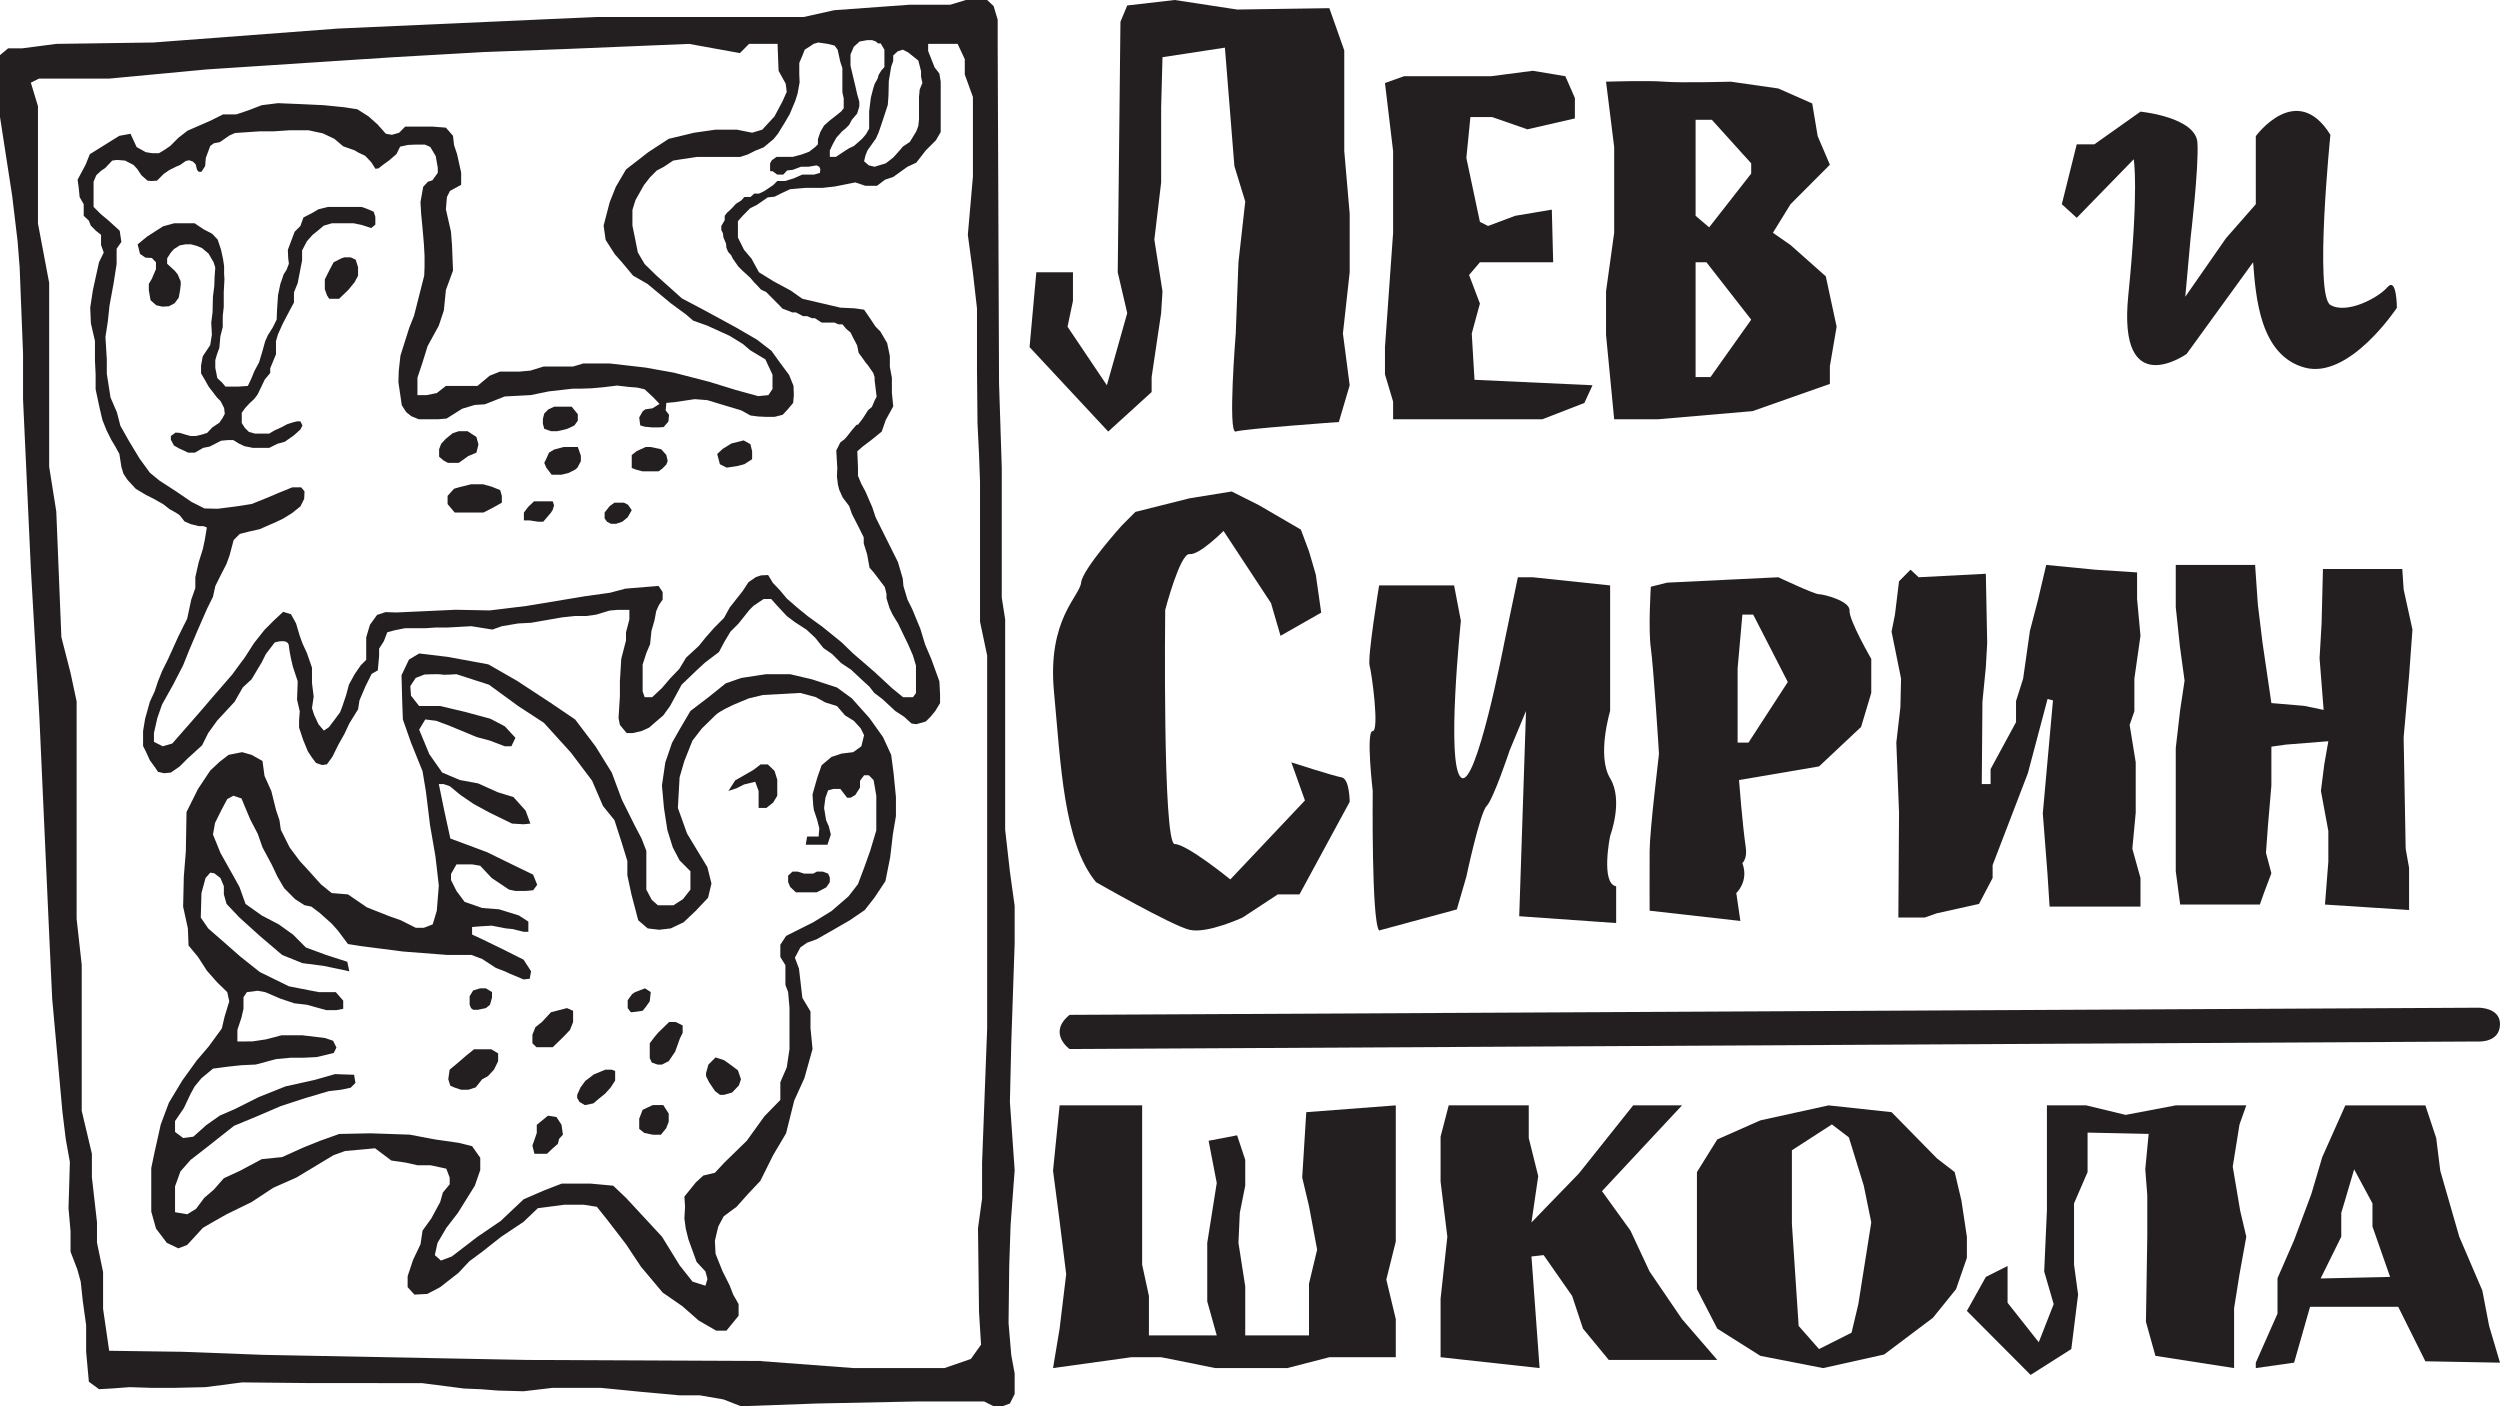
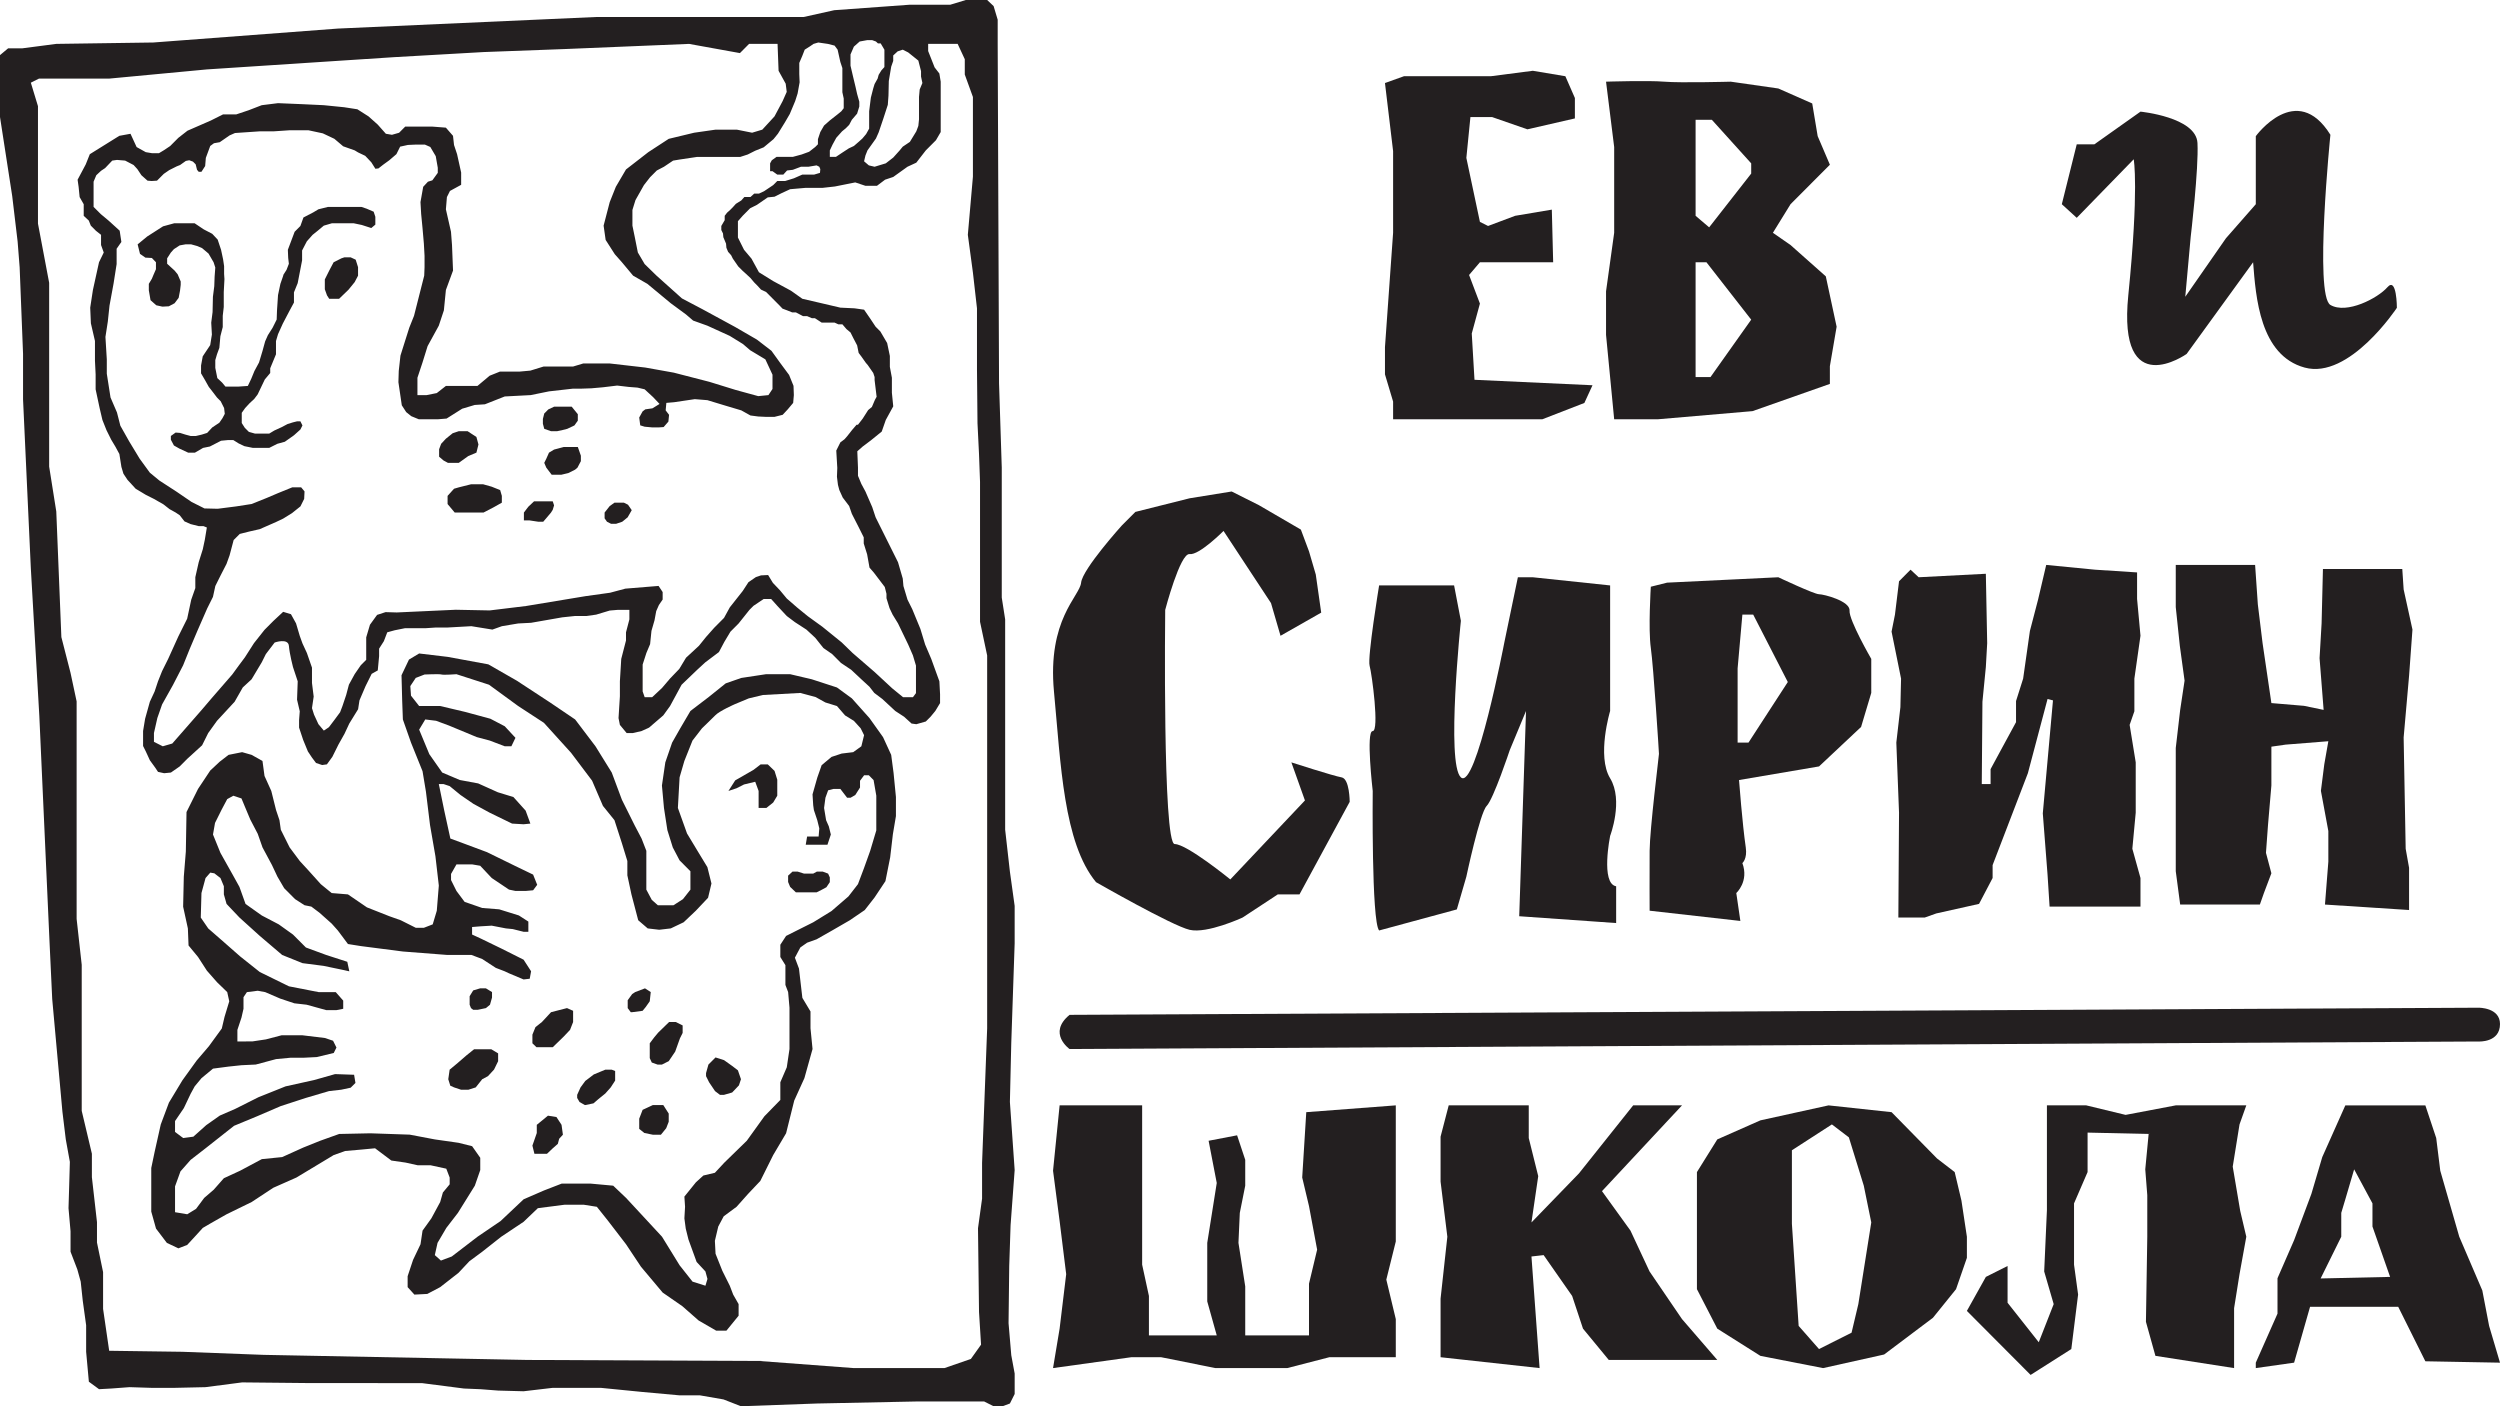
<svg xmlns="http://www.w3.org/2000/svg" id="Layer_1" x="0px" y="0px" width="240px" height="135px" viewBox="0 0 240 135" xml:space="preserve">
  <g>
-     <path fill="#231F20" d="M99.488,26.137h3.516v2.745l-0.521,2.482l3.777,5.621l1.954-6.927l-0.912-3.92l0.261-24.046l0.651-1.567 L112.771,0l5.991,0.915l8.855-0.131l1.432,4.052v9.671l0.521,6.011v5.619l-0.65,5.881l0.65,4.967l-1.041,3.528 c0,0-9.117,0.653-9.897,0.915c-0.782,0.262,0-9.41,0-9.41l0.26-6.84l0.652-5.835l-1.043-3.399l-0.91-11.369l-5.991,0.915 l-0.13,4.835v7.188L110.818,23l0.781,4.966l-0.13,2.09l-0.912,6.143v1.437l-4.167,3.794l-7.552-8.107L99.488,26.137z" />
    <polygon fill="#231F20" points="133.738,40.251 133.738,38.553 132.957,35.939 132.957,33.324 133.738,22.346 133.738,14.505 132.957,7.971 134.779,7.318 140.248,7.318 143.113,7.318 147.15,6.795 150.275,7.318 151.189,9.409 151.189,11.369 146.629,12.415 143.244,11.239 141.16,11.239 140.77,15.159 142.072,21.301 142.854,21.693 145.457,20.716 148.975,20.125 149.104,25.177 142.854,25.177 142.072,25.177 141.031,26.398 142.072,29.144 141.289,32.018 141.551,36.46 152.881,36.984 152.1,38.683 148.062,40.251 " />
    <path fill="#231F20" d="M175.277,26.529l-3.385-3.006l-1.693-1.175l1.693-2.745l3.777-3.79l-1.172-2.744l-0.523-3.137l-3.256-1.438 l-4.559-0.653c0,0-4.816,0.131-6.379,0c-1.564-0.13-5.6,0-5.6,0l0.781,6.273v8.233l-0.781,5.62v4.181l0.781,8.104h1.953h2.213 l9.117-0.784l7.424-2.614v-1.699l0.648-3.791L175.277,26.529z M164.207,36.2h-1.43v-6.403v-4.62h1.041l4.297,5.511L164.207,36.2z M168.115,16.663l-4.037,5.162l-1.301-1.108v-3.858V11.5h1.561l3.777,4.182V16.663z" />
    <path fill="#231F20" d="M199.367,20.911l-1.432-1.307l1.432-5.75h1.693l2.213-1.568l2.215-1.569c0,0,5.338,0.522,5.469,3.006 c0.129,2.483-0.65,9.017-0.65,9.017l-0.521,5.75l3.906-5.619l2.865-3.267V13.07c0,0,3.906-5.359,7.162-0.131 c0,0-1.562,15.42,0,16.336c1.562,0.915,4.559-0.653,5.469-1.699c0.912-1.045,0.912,1.974,0.912,1.974s-4.559,6.914-8.855,5.737 c-4.297-1.176-4.688-6.76-4.947-10.11l-6.383,8.802c0,0-6.641,4.705-5.6-5.619c1.043-10.324,0.521-13.069,0.521-13.069 L199.367,20.911z" />
    <path fill="#231F20" d="M122.93,61.035l3.906-2.222l-0.521-3.658l-0.65-2.222l-0.781-2.091l-4.039-2.352l-2.604-1.307l-4.036,0.652 l-5.21,1.308l-1.302,1.306c0,0-3.776,4.183-3.907,5.489c-0.131,1.307-3.255,3.53-2.604,10.455 c0.651,6.923,0.911,14.505,4.037,18.294c0,0,7.295,4.184,8.987,4.576s5.077-1.176,5.077-1.176l3.386-2.225h2.082l4.82-8.885 c0,0,0-2.221-0.781-2.352c-0.781-0.133-4.818-1.438-4.818-1.438l1.303,3.656l-7.164,7.582c0,0-4.167-3.396-5.339-3.396 c-1.172,0-0.912-22.479-0.912-22.479s1.435-5.489,2.346-5.358c0.91,0.13,3.254-2.223,3.254-2.223l4.557,6.927L122.93,61.035z" />
    <path fill="#231F20" d="M132.395,56.2h3.682h3.516l0.652,3.398c0,0-1.434,13.718,0,15.029c1.434,1.307,4.168-12.938,4.168-12.938 l1.303-6.272h1.432l7.424,0.784v7.711v4.343c0,0-1.303,4.32,0,6.459c1.301,2.137,0,5.533,0,5.533s-0.928,4.574,0.578,4.836v3.529 l-9.305-0.654l0.652-19.703l-1.562,3.76c0,0-1.566,4.705-2.217,5.357c-0.648,0.654-1.951,6.795-1.951,6.795l-0.912,3.137 l-7.459,2.021c-0.746-0.844-0.615-13.391-0.615-13.391s-0.666-5.748-0.008-5.748c0.66,0-0.068-5.491-0.291-6.275 C131.258,63.127,132.395,56.2,132.395,56.2z" />
    <path fill="#231F20" d="M177.555,58.614c0.066-0.917-2.475-1.568-2.93-1.568c-0.457,0-3.906-1.629-3.906-1.629l-10.678,0.517 l-1.562,0.391c0,0-0.258,4.051,0,5.881c0.26,1.83,0.781,10.008,0.781,10.168c0,0.154-0.881,7.215-0.896,9.305 c-0.016,2.092,0,5.748,0,5.748l8.711,0.984l-0.391-2.682c0,0,1.234-1.107,0.584-2.873c0,0,0.488-0.406,0.326-1.504 c-0.326-2.221-0.648-6.469-0.648-6.469l7.682-1.307l4.037-3.791l0.977-3.266v-3.266C179.641,63.253,177.488,59.529,177.555,58.614z M167.854,71.291h-1.043v-7.125l0.457-5.161h1.041l3.32,6.469L167.854,71.291z" />
    <polygon fill="#231F20" points="184.193,55.416 183.412,54.69 182.307,55.802 181.916,59.006 181.59,60.636 182.502,65.148 182.438,67.891 182.047,71.291 182.307,78.018 182.242,88.082 184.781,88.082 185.887,87.689 189.988,86.773 191.291,84.289 191.291,83.049 194.676,74.229 196.564,67.105 197.086,67.236 196.109,78.084 196.564,83.965 196.76,87.033 205.486,87.033 205.486,84.289 204.705,81.48 205.029,78.018 205.029,73.184 204.445,69.588 204.9,68.283 204.9,65.148 205.486,61.028 205.16,57.5 205.16,54.952 201.121,54.69 196.436,54.233 195.654,57.566 194.871,60.571 194.221,65.148 193.539,67.301 193.539,69.328 192.137,71.912 191.096,73.836 191.096,75.271 190.25,75.271 190.314,67.367 190.641,64.035 190.77,61.747 190.641,55.082 " />
    <polygon fill="#231F20" points="208.873,54.233 208.873,58.283 209.264,62.007 209.719,65.34 209.297,68.15 208.873,71.807 208.873,83.637 209.297,86.838 216.947,86.838 217.338,85.727 218.053,83.834 217.533,81.873 217.729,79.193 218.053,75.404 218.053,71.68 219.42,71.484 223.521,71.158 223.131,73.375 222.807,75.924 223.521,79.781 223.521,82.721 223.197,86.838 231.271,87.361 231.271,84.746 231.271,83.309 230.945,81.48 230.75,70.797 231.271,64.882 231.596,60.439 230.75,56.584 230.619,54.625 223.002,54.625 222.873,59.851 222.678,63.184 223.068,68.15 221.178,67.759 218.053,67.496 217.207,61.745 216.752,58.021 216.49,54.233 " />
    <path fill="#231F20" d="M237.945,99.984l-135.267,0.723c0,0-2.148-1.516,0-3.281l135.267-0.686c0,0,2.055-0.027,2.055,1.568 C240,100.107,237.945,99.984,237.945,99.984z" />
    <polygon fill="#231F20" points="101.723,106.115 109.646,106.115 109.646,108.861 109.646,114.869 109.646,118.271 109.646,121.408 110.297,124.412 110.297,128.199 116.808,128.199 115.896,124.936 115.896,119.314 116.808,113.566 116.026,109.514 118.761,108.99 119.542,111.342 119.542,113.826 119.021,116.438 118.892,119.314 119.542,123.494 119.542,127.154 119.542,128.199 125.664,128.199 125.664,124.805 125.664,123.234 126.445,119.967 125.664,115.785 125.012,113.041 125.402,106.768 133.996,106.115 133.996,110.949 133.996,115.785 133.996,119.182 133.086,122.842 133.996,126.633 133.996,130.293 127.617,130.293 123.58,131.336 116.677,131.336 111.469,130.293 108.604,130.293 101.092,131.336 101.723,127.549 102.354,122.32 101.723,117.223 101.092,112.389 " />
    <polygon fill="#231F20" points="139.076,106.115 146.76,106.115 146.76,109.252 147.67,112.91 147.02,117.354 151.576,112.65 156.785,106.115 161.473,106.115 153.791,114.35 156.525,118.139 158.357,122.061 161.473,126.633 164.859,130.553 154.441,130.553 151.967,127.549 150.926,124.412 148.189,120.49 147.02,120.623 147.801,131.336 138.295,130.293 138.295,124.672 138.945,118.727 138.295,113.434 138.295,109.121 " />
    <path fill="#231F20" d="M188.299,115.262l-0.65-2.744l-1.695-1.305l-4.363-4.445l-6.051-0.652l-6.541,1.438l-4.139,1.828 l-1.955,3.137v11.242l1.955,3.789l4.139,2.613l6.018,1.174l5.859-1.305l4.688-3.527l2.215-2.744l1.043-3.01v-2.023L188.299,115.262 z M178.4,125.195l-0.65,2.744l-3.125,1.57l-1.955-2.223l-0.648-9.801v-7.059l3.84-2.482l1.629,1.244l1.432,4.637l0.719,3.527 L178.4,125.195z" />
    <polygon fill="#231F20" points="192.727,121.535 192.727,125.064 195.721,128.855 197.154,125.195 196.242,122.061 196.504,116.178 196.504,110.689 196.504,106.115 200.279,106.115 204.057,107.029 208.873,106.115 213.041,106.115 215.645,106.115 214.994,107.945 214.342,111.996 215.061,116.246 215.645,118.727 214.994,122.32 214.473,125.588 214.473,131.336 206.92,130.162 206.01,126.896 206.139,118.727 206.139,114.74 205.945,112.258 206.27,108.861 200.408,108.729 200.408,112.518 199.107,115.525 199.107,121.408 199.498,124.279 198.846,129.51 194.939,131.992 188.82,125.848 190.643,122.582 " />
    <path fill="#231F20" d="M238.955,127.287l-0.652-3.4l-2.213-5.16l-1.824-6.338l-0.389-3.137l-1.043-3.137h-7.682l-2.215,4.965 l-1.043,3.529l-1.66,4.445l-1.594,3.656v3.4l-2.084,4.705v0.52l3.678-0.52l1.531-5.361h8.465l2.604,5.229l7.166,0.133 L238.955,127.287z M222.781,122.732l1.98-4.006v-2.289l0.391-1.305l0.846-2.875l1.758,3.268v2.221l1.693,4.836L222.781,122.732z" />
    <g>
      <path fill="#231F20" d="M97.407,90.562v-3.594l-0.457-3.297l-0.455-4.02v-2.615v-2.613v-3.203v-3.855v-3.79v-4.117l-0.326-2.09 v-5.621v-2.09v-4.764l-0.261-8.108l-0.13-32.572V1.893l-0.391-1.307L94.767,0h-0.941h-1.106l-1.498,0.455h-3.907l-7.228,0.524 l-2.931,0.653h-2.93h-5.86h-6.381h-4.753L32.426,2.743L14.716,4.08L5.405,4.213L2.149,4.638H0.782L0,5.291v1.111v0.98v1.372v2.48 l1.171,7.58l0.521,4.377l0.195,2.483l0.326,8.297v4.379L2.96,54.558L3.776,68.74l0.976,21.627l0.261,5.547l0.977,10.789 l0.326,2.68l0.391,2.158l-0.065,2.287l-0.065,2.158l0.195,2.219v1.961l0.651,1.697l0.325,1.176l0.196,1.832l0.325,2.352v2.549 l0.261,2.873l0.977,0.717l1.171-0.064l1.758-0.131l2.083,0.066H16.8l2.929-0.066l3.516-0.457l6.316,0.064l7.684,0.004H40.5 l4.036,0.52l1.628,0.068l1.656,0.129l2.444,0.066l2.8-0.328l4.625,0.002l3.972,0.393l3.581,0.326h1.954l2.261,0.391L71.133,135 l7.328-0.264l9.571-0.195h3.776h2.67L95.388,135h0.848l0.715-0.264l0.457-0.912v-1.961l-0.326-1.764l-0.261-3.072l0.065-5.488 l0.13-3.922l0.391-5.291l-0.457-6.537l0.131-5.633L97.407,90.562z M85.294,9.179l0.032-1.404l0.229-1.373l0.194-0.555V5.324 l0.424-0.392l0.49-0.163l0.521,0.262l0.976,0.784l0.259,1.013v0.521L88.55,7.97l-0.26,0.622l-0.065,0.717v0.883v1.273 l-0.065,0.622l-0.195,0.523l-0.619,1.012l-0.682,0.458l-0.295,0.359l-0.617,0.686l-0.716,0.555l-1.075,0.327l-0.553-0.131 l-0.457-0.392l0.131-0.555l0.195-0.49l0.814-1.144l0.261-0.587l0.455-1.341l0.423-1.306L85.294,9.179z M81.518,11.989l0.26-0.49 l0.504-0.588l0.212-0.686V9.768l-0.212-0.751l-0.146-0.654l-0.228-0.947l-0.26-1.111V5.781V5.226l0.325-0.75l0.554-0.491 l0.716-0.131h0.489l0.358,0.131l0.195,0.181h0.261l0.357,0.604v0.489v0.654v0.523L84.61,6.761l-0.26,0.425l-0.098,0.359 l-0.293,0.523l-0.13,0.425l-0.227,0.882l-0.164,1.307v0.686v0.426v0.555l-0.293,0.523l-0.357,0.425l-0.326,0.294l-0.489,0.424 l-0.488,0.229l-0.651,0.425l-0.586,0.392h-0.586v-0.621l0.261-0.555l0.358-0.654l0.554-0.62l0.358-0.294L81.518,11.989z M76.34,9.699l0.229-0.719l0.195-1.078l-0.033-0.784V6.04l0.293-0.686l0.228-0.585l0.521-0.33l0.326-0.226l0.456-0.133 l0.913,0.133l0.651,0.164l0.292,0.392l0.261,1.176l0.195,0.588v0.914V8.2v0.653l0.13,0.605v0.931l-0.228,0.293l-0.359,0.294 l-0.749,0.588l-0.553,0.49l-0.359,0.621l-0.228,0.686v0.49l-0.261,0.261l-0.586,0.458l-0.716,0.261l-0.847,0.229h-0.781h-0.782 l-0.455,0.326l-0.163,0.294v0.49v0.262h0.228l0.456,0.327h0.586l0.358-0.393l0.553-0.065l0.781-0.294h0.326h0.391l0.782-0.131 l0.26,0.131l0.098,0.229l-0.032,0.359l-0.553,0.164h-0.423h-0.716l-0.814,0.359l-0.847,0.261h-0.292h-0.456l-0.391,0.392 l-0.488,0.327l-0.391,0.261l-0.489,0.229h-0.456l-0.358,0.327h-0.586l-0.292,0.327l-0.521,0.327l-0.293,0.326l-0.292,0.294 l-0.26,0.229l-0.228,0.298v0.421l-0.325,0.555v0.392l0.162,0.327l0.033,0.359l0.26,0.621l0.033,0.392l0.163,0.392l0.293,0.327 l0.162,0.326l0.521,0.751l0.391,0.392l0.325,0.294l0.456,0.425l0.358,0.424l0.326,0.328l0.325,0.358l0.488,0.229l0.358,0.358 l0.91,0.915l0.312,0.327l0.438,0.164l0.488,0.196h0.358l0.684,0.359h0.39l0.456,0.197h0.292l0.652,0.424h0.456h0.327h0.455 l0.358,0.164h0.391l0.391,0.457l0.391,0.328l0.261,0.522l0.375,0.718l0.145,0.72l0.293,0.392l0.391,0.554l0.196,0.23l0.521,0.75 l0.13,0.392v0.294l0.194,1.602l-0.162,0.293l-0.293,0.687l-0.358,0.294l-0.521,0.818l-0.455,0.588h-0.131l-0.423,0.49l-0.488,0.62 l-0.261,0.294l-0.391,0.294l-0.391,0.784l0.098,1.667l-0.033,0.848l0.098,0.784l0.13,0.49l0.326,0.72l0.618,0.816l0.261,0.752 l0.651,1.274l0.488,0.98v0.587l0.326,1.045l0.228,1.274l0.424,0.49l1.042,1.371l0.163,0.653v0.425l0.293,0.948l0.293,0.62 l0.521,0.85l0.488,1.012l0.489,1.014l0.455,1.044l0.293,0.98v0.588v2.056l-0.292,0.392h-0.292h-0.651l-1.042-0.85l-1.692-1.568 l-2.116-1.829l-1.042-1.014l-1.856-1.503l-1.4-1.012l-1.042-0.85l-0.977-0.85l-0.651-0.784l-0.683-0.718l-0.457-0.751 l-0.684,0.033l-0.488,0.163l-0.716,0.49l-0.554,0.85l-1.237,1.567l-0.554,1.011l-0.944,0.949l-0.782,0.881l-0.684,0.849 l-1.237,1.144l-0.651,1.078l-0.879,0.914l-0.781,0.917l-0.944,0.883h-0.716l-0.195-0.557v-0.98v-1.6l0.358-1.11l0.358-0.85 l0.13-1.275l0.293-1.012l0.163-0.882l0.26-0.588l0.358-0.524v-0.718l-0.391-0.588l-3.19,0.261l-1.465,0.392l-2.344,0.327 l-5.73,0.949l-3.483,0.423l-3.256-0.065l-5.665,0.26l-1.075-0.032L36.2,59.03l-0.685,0.947l-0.358,1.209v1.045v1.111l-0.521,0.522 l-0.586,0.851l-0.554,1.012l-0.26,0.98l-0.358,1.069l-0.228,0.598l-0.553,0.75l-0.521,0.686l-0.488,0.328l-0.521-0.621 l-0.422-0.916l-0.195-0.62l0.163-1.111l-0.163-1.306v-1.47l-0.488-1.406l-0.423-0.915l-0.26-0.72l-0.359-1.208l-0.488-0.882 l-0.749-0.228l-0.945,0.881l-0.846,0.85l-1.009,1.274l-0.879,1.373l-0.586,0.784l-0.619,0.85l-1.985,2.287l-0.976,1.144 l-2.8,3.201l-0.912,0.264l-0.847-0.426v-0.848l0.326-1.439l0.456-1.305l1.042-1.863l0.977-1.895l0.618-1.536l0.749-1.765 l0.943-2.155l0.554-1.111l0.228-1.045l0.521-1.045l0.554-1.079l0.293-0.815l0.39-1.471l0.586-0.588l0.912-0.23l1.009-0.229 l1.562-0.686l0.684-0.325l0.846-0.524l0.814-0.652l0.358-0.72l0.034-0.717l-0.326-0.392h-0.846l-1.368,0.556l-1.074,0.458 l-1.465,0.588l-1.465,0.228l-1.791,0.229l-1.27-0.032l-1.237-0.621l-1.433-0.98l-1.661-1.078l-0.912-0.752l-0.977-1.34 l-1.009-1.666l-0.846-1.502l-0.326-1.275l-0.619-1.438l-0.357-2.285v-1.373l-0.131-2.156l0.228-1.471l0.163-1.536l0.39-2.123 l0.293-1.863v-0.882V23.88l0.456-0.654l-0.163-1.079L10.449,21.2l-0.782-0.654L8.984,19.86v-0.588v-1.47v-0.36l0.26-0.62 L9.7,16.397l0.391-0.261l0.684-0.719l0.456-0.065l0.781,0.065l0.814,0.425l0.358,0.392l0.39,0.588l0.586,0.522l0.391,0.033 l0.521-0.033l0.651-0.653l0.521-0.359l0.716-0.36l0.326-0.13l0.554-0.393l0.325-0.065l0.359,0.131l0.26,0.261l0.13,0.523 l0.163,0.196h0.26l0.358-0.555l0.065-0.784l0.423-1.144l0.358-0.262l0.553-0.098l0.944-0.653l0.521-0.229l2.409-0.164h1.334 l1.465-0.098h1.856l1.367,0.294l1.108,0.523l0.846,0.719l1.107,0.392l0.325,0.196l0.684,0.327l0.586,0.621l0.391,0.621 l0.293-0.033l0.457-0.359l0.585-0.425l0.684-0.588l0.357-0.719l0.748-0.163l0.75-0.033h0.879l0.52,0.229l0.521,0.882l0.195,1.111 v0.49l-0.521,0.718l-0.423,0.131l-0.456,0.49l-0.261,1.47l0.066,1.143l0.129,1.34l0.131,1.503l0.065,1.176v1.079l-0.032,0.817 l-0.978,3.855l-0.456,1.143l-0.456,1.438l-0.391,1.242l-0.163,1.471l-0.033,1.078l0.325,2.22l0.424,0.655l0.488,0.391l0.716,0.294 h0.652h1.204l0.814-0.066l1.499-0.946l1.204-0.36l0.977-0.064l1.905-0.752l2.49-0.13l1.758-0.359l2.312-0.262h0.847l0.911-0.032 l1.107-0.098l1.367-0.165l1.107,0.13l0.846,0.066l0.684,0.163l0.814,0.751l0.618,0.654L62.634,39.2l-0.684,0.098l-0.26,0.196 l-0.326,0.588l0.098,0.752l0.424,0.13l0.716,0.066h0.651l0.456-0.032l0.456-0.524l0.065-0.652l-0.326-0.426l0.065-0.719 l0.749-0.065l1.986-0.294l1.205,0.098l1.726,0.524l1.53,0.456l0.878,0.49l0.75,0.098l0.716,0.034h0.846l0.781-0.196l0.488-0.524 l0.521-0.621l0.065-0.75l-0.032-0.884l-0.423-1.045l-0.847-1.144l-0.847-1.176l-1.4-1.078l-2.084-1.208l-3.124-1.698l-1.986-1.046 l-2.442-2.188l-1.139-1.111l-0.652-1.11l-0.293-1.47l-0.228-1.111v-1.503l0.293-0.947l0.813-1.438l0.586-0.751l0.651-0.653 l0.684-0.357l0.879-0.59l0.586-0.098l1.725-0.258h1.824h0.815h1.497l0.716-0.231L72.5,14.47l0.813-0.327l0.944-0.784l0.423-0.523 l0.684-1.11l0.456-0.784L76.34,9.699z M94.767,69.1v5.783v6.861v3.627v3.332v2.549v3.43v2.059v1.982l-0.488,12.916v3.432 l-0.391,2.842l0.098,8.037l0.195,3.137l-0.977,1.373l-2.54,0.877h-8.692l-9.083-0.682l-22.268-0.1l-25.295-0.488l-7.813-0.295 l-7.032-0.098l-0.585-4.02v-3.527l-0.586-2.842v-1.961l-0.489-4.312v-2.254l-0.976-4.117v-3.529v-3.725V96.25v-3.627l-0.489-4.41 v-6.174v-6.764v-3.822v-4.118L6.77,64.591L5.891,61.16L5.403,49.104l-0.684-4.312v-6.763V32.05v-4.901l-1.074-5.685V10.192 L2.96,7.938l0.782-0.392h6.738l9.376-0.882l17.97-1.176l8.595-0.49l7.911-0.294l11.817-0.49l4.884,0.883l0.878-0.883h1.856h0.879 l0.098,2.582l0.684,1.241l0.098,0.784l-0.391,0.882l-0.782,1.47l-1.172,1.274l-0.977,0.294l-1.465-0.294H68.69l-2.051,0.294 l-2.442,0.588l-1.953,1.274l-2.149,1.667l-0.976,1.667l-0.586,1.47l-0.586,2.254l0.195,1.372l0.879,1.372l0.684,0.773l1.074,1.286 l1.367,0.784l2.246,1.862l1.465,1.078l0.685,0.588l1.367,0.49l2.149,0.98l1.27,0.784l0.683,0.589l1.465,0.881l0.684,1.47v1.373 l-0.391,0.588l-0.977,0.098l-2.148-0.588l-2.54-0.784l-3.419-0.882l-2.734-0.49l-3.418-0.392h-2.539l-0.977,0.294H53.65h-1.465 l-1.27,0.392l-1.075,0.098h-1.855l-0.977,0.391l-1.172,0.981h-3.028l-0.878,0.687l-0.977,0.195h-0.879v-1.666l0.488-1.47 l0.488-1.568l1.074-1.961l0.488-1.47l0.195-1.96l0.684-1.862l-0.098-2.45l-0.098-1.274l-0.489-2.156l0.098-1.176l0.293-0.588 l1.074-0.588v-1.176l-0.391-1.764l-0.293-0.882l-0.098-0.882l-0.684-0.784l-1.269-0.098h-1.562h-1.075l-0.586,0.588l-0.683,0.196 l-0.586-0.098l-0.782-0.882l-0.879-0.784l-1.075-0.686l-1.27-0.196l-1.954-0.196l-2.051-0.097l-2.344-0.098l-1.562,0.195 l-1.269,0.49l-1.172,0.392h-1.27l-1.172,0.588l-2.246,0.98l-0.879,0.686l-0.782,0.785l-0.585,0.392l-0.488,0.294h-0.684 l-0.586-0.098l-0.879-0.49l-0.586-1.274l-1.074,0.196l-2.833,1.764l-0.391,0.98l-0.781,1.47l0.098,0.687l0.098,0.98l0.391,0.686 v1.114l0.488,0.454l0.195,0.49l0.488,0.489L9.7,22.542l0,0.98l0.26,0.719l-0.455,0.935l-0.585,2.66l-0.26,1.698l0.065,1.504 l0.391,1.699v1.895L9.18,35.94v1.437l0.391,1.83l0.261,1.11l0.39,0.98l0.456,0.916l0.391,0.652l0.391,0.72l0.195,1.241 l0.195,0.653l0.391,0.588l0.781,0.851l0.977,0.588l0.781,0.392l0.912,0.522l0.585,0.458l0.586,0.325l0.391,0.262l0.455,0.588 l0.586,0.26l0.782,0.196h0.455l0.325,0.13l-0.195,1.176l-0.195,0.915l-0.391,1.242l-0.326,1.438v1.045l-0.391,1.111l-0.391,1.829 l-0.457,0.916l-0.39,0.784l-0.977,2.157l-0.585,1.176l-0.391,0.98l-0.326,0.979l-0.456,0.98l-0.456,1.633l-0.195,1.176v0.85v0.588 l0.261,0.523l0.391,0.85l0.521,0.719l0.261,0.393l0.586,0.129l0.651-0.064l0.846-0.588l0.716-0.721l1.432-1.305l0.586-1.176 l0.846-1.178l1.692-1.83l0.782-1.372l0.847-0.784l0.977-1.634l0.391-0.784l0.846-1.11c0,0,1.302-0.458,1.367,0.326 s0.391,2.026,0.391,2.026l0.455,1.372l-0.064,1.764l0.26,1.112l-0.065,0.848v0.721l0.39,1.176l0.456,1.111l0.391,0.588 l0.391,0.521l0.586,0.195l0.457-0.064l0.521-0.719l0.585-1.176l0.586-1.045l0.457-0.98l0.846-1.373l0.13-0.848l0.586-1.372 l0.586-1.177l0.585-0.328l0.129-1.372v-0.718l0.457-0.718l0.325-0.85l0.717-0.196l0.977-0.196h0.977h0.977l0.977-0.065h1.107 l2.344-0.13l2.018,0.326l0.912-0.326l1.563-0.262l1.236-0.064l2.995-0.524l1.238-0.13h1.106l0.912-0.13l1.302-0.392l0.782-0.066 H59.9h0.521v0.915l-0.325,1.242v0.784l-0.456,1.765l-0.13,2.156v1.438l-0.131,2.09l0.131,0.656l0.651,0.783h0.586l0.846-0.197 l0.716-0.326l1.367-1.176l0.651-0.899l1.107-2.043l1.499-1.437l0.782-0.719l1.302-0.98l0.521-0.98l0.586-0.98l0.781-0.784 l1.042-1.307l0.391-0.392l0.977-0.654h0.716l0.586,0.654l0.912,0.98l0.781,0.588l1.107,0.718l0.846,0.784l0.781,0.98l0.846,0.588 l0.847,0.85l0.977,0.653l0.977,0.915l0.781,0.719l0.456,0.587l0.781,0.588l1.237,1.148l0.847,0.553l0.716,0.652l0.457,0.064 l0.911-0.26l0.457-0.457l0.456-0.553l0.456-0.756v-0.848l-0.065-1.242l-0.782-2.156l-0.585-1.372l-0.456-1.503l-0.781-1.896 l-0.457-0.914l-0.391-1.307l-0.064-0.719l-0.456-1.568l-0.782-1.568l-0.586-1.176l-0.781-1.568l-0.326-0.98l-0.651-1.496 l-0.391-0.725l-0.326-0.784V44.89l-0.065-1.568l0.52-0.458l0.782-0.588l1.042-0.844l0.39-1.117l0.716-1.306l-0.13-1.308v-1.437 l-0.195-1.046v-1.045l-0.259-1.241l-0.652-1.111l-0.456-0.457l-0.521-0.784l-0.586-0.85l-0.911-0.13l-1.367-0.066l-1.954-0.458 l-1.692-0.392L75.918,27.9l-1.692-0.915l-1.368-0.849l-0.716-1.308l-0.716-0.849l-0.586-1.176v-1.568l0.456-0.519l0.716-0.722 l0.651-0.327l1.042-0.719l0.651-0.065l0.652-0.328l0.846-0.392l1.497-0.13h1.628l1.172-0.131l1.953-0.391l0.977,0.326h0.586h0.521 l0.781-0.588l0.781-0.261l1.367-0.98l0.847-0.392l0.911-1.176l0.977-0.98l0.456-0.784v-1.242V9.997V7.84l-0.13-0.784l-0.456-0.588 L89.103,4.9V4.213h2.832l0.684,1.471v1.47l0.781,2.156v3.431v4.214l-0.488,5.587l0.488,3.626L93.79,29.6v5.881l0.049,5.146 l0.146,2.958l0.098,2.677v7.057v2.097v4.274l0.684,3.234V69.1z" />
      <polygon fill="#231F20" points="35.187,20.029 34.698,19.866 33.624,19.866 32.843,19.866 31.476,19.866 30.563,20.094 30.075,20.388 29.131,20.878 28.838,21.695 28.285,22.25 27.634,23.981 27.667,24.766 27.732,25.321 27.505,25.91 27.212,26.367 27.179,26.498 26.918,27.249 26.69,28.327 26.593,29.797 26.561,30.679 26.169,31.464 25.714,32.182 25.454,32.77 25.193,33.718 24.868,34.796 24.427,35.612 24.119,36.364 23.793,37.05 22.849,37.116 22.1,37.116 21.645,37.116 21.319,36.724 20.863,36.298 20.766,35.808 20.668,35.318 20.668,34.568 20.831,34.012 21.059,33.391 21.156,32.28 21.384,31.398 21.384,30.319 21.481,29.471 21.481,28.033 21.547,26.791 21.514,26.301 21.514,25.55 21.417,24.896 21.222,23.981 20.896,23.001 20.375,22.446 19.561,22.021 18.682,21.433 17.934,21.433 16.729,21.433 15.654,21.727 14.125,22.707 13.213,23.459 13.441,24.374 13.961,24.733 14.58,24.766 14.971,25.177 14.971,25.844 14.743,26.367 14.58,26.759 14.287,27.249 14.287,27.869 14.45,28.817 15.003,29.307 15.59,29.437 16.208,29.405 16.761,29.111 17.152,28.589 17.282,27.903 17.348,27.347 17.348,27.021 17.055,26.334 16.761,25.975 16.403,25.648 16.045,25.321 16.045,24.799 16.403,24.244 16.696,23.917 17.25,23.557 17.803,23.459 18.356,23.459 18.942,23.622 19.398,23.818 20.017,24.341 20.505,25.177 20.668,25.681 20.603,26.563 20.57,27.477 20.44,28.491 20.407,29.961 20.278,30.974 20.342,32.117 20.18,33.13 19.854,33.62 19.463,34.208 19.301,35.09 19.301,35.842 19.626,36.396 20.049,37.148 20.407,37.606 20.831,38.161 21.188,38.521 21.514,39.174 21.579,39.729 21.352,40.154 21.059,40.579 20.375,41.036 19.887,41.559 19.366,41.723 18.812,41.853 18.292,41.853 17.803,41.723 17.282,41.559 16.859,41.526 16.403,41.853 16.403,42.213 16.696,42.767 17.217,43.062 18.063,43.454 18.715,43.454 19.496,42.998 20.147,42.865 21.222,42.311 21.905,42.245 22.394,42.245 22.915,42.571 23.467,42.833 24.282,42.998 25.161,42.998 25.845,42.998 26.625,42.605 27.341,42.409 28.221,41.787 28.839,41.232 29.035,40.841 28.839,40.449 28.514,40.449 28.123,40.546 27.603,40.709 27.048,41.003 26.333,41.331 25.845,41.625 25.161,41.625 24.477,41.625 23.891,41.46 23.5,41.069 23.208,40.611 23.208,40.154 23.208,39.63 23.533,39.174 23.956,38.716 24.411,38.292 24.737,37.86 25.42,36.43 25.941,35.808 25.941,35.352 26.495,34.012 26.495,32.738 26.69,32.083 27.146,31.072 27.797,29.829 28.22,29.045 28.22,28.065 28.578,27.183 28.774,26.17 29.001,24.995 29.001,24.047 29.458,23.165 30.011,22.544 30.499,22.152 31.085,21.662 31.866,21.433 32.973,21.433 33.95,21.433 34.731,21.597 35.643,21.891 36.033,21.564 36.033,21.335 36.033,21.171 36.033,20.812 35.871,20.323 " />
      <polygon fill="#231F20" points="33.657,24.701 33.071,24.701 32.778,24.799 32.028,25.177 31.606,25.975 31.183,26.825 31.183,27.379 31.183,27.771 31.394,28.359 31.606,28.687 32.062,28.687 32.55,28.687 33.462,27.805 34.047,27.085 34.373,26.465 34.373,25.648 34.145,24.929 " />
      <polygon fill="#231F20" points="43.489,44.434 44.043,44.434 44.955,43.781 45.736,43.454 45.931,42.669 45.736,41.951 44.89,41.395 44.043,41.395 43.457,41.591 42.806,42.115 42.35,42.605 42.155,43.127 42.155,43.845 42.578,44.205 43.001,44.434 " />
      <polygon fill="#231F20" points="47.201,46.722 46.386,46.492 45.215,46.492 44.043,46.786 43.587,46.918 42.968,47.604 42.968,48.388 43.652,49.204 44.987,49.204 46.419,49.204 47.363,48.714 48.177,48.256 48.177,47.604 48.015,47.048 " />
      <polygon fill="#231F20" points="52.084,48.125 51.272,48.125 50.717,48.648 50.294,49.204 50.294,49.662 50.294,49.956 50.815,49.956 51.678,50.086 52.15,50.086 52.542,49.628 52.898,49.204 53.062,48.942 53.191,48.518 53.062,48.125 " />
      <polygon fill="#231F20" points="54.917,42.914 54.104,42.914 53.191,43.159 52.703,43.454 52.443,44.041 52.248,44.434 52.443,44.892 52.963,45.577 53.452,45.577 53.876,45.577 54.56,45.414 55.21,45.087 55.438,44.892 55.764,44.271 55.764,43.748 55.472,42.914 " />
      <polygon fill="#231F20" points="52.898,41.395 53.484,41.395 54.006,41.282 54.46,41.167 55.145,40.841 55.47,40.383 55.47,39.762 54.883,39.043 54.265,39.043 53.859,39.043 53.191,39.043 52.637,39.304 52.248,39.696 52.117,40.219 52.117,40.677 52.248,41.167 " />
-       <polygon fill="#231F20" points="63.479,43.129 62.469,42.914 61.98,42.914 61.135,43.299 60.647,43.683 60.647,44.247 60.647,44.925 61.07,45.089 61.688,45.251 62.307,45.251 63.219,45.251 63.577,44.991 63.967,44.599 64.098,44.247 63.967,43.683 " />
      <polygon fill="#231F20" points="59.898,48.258 59.735,48.258 58.987,48.258 58.531,48.584 58.042,49.204 58.042,49.76 58.27,50.086 58.66,50.284 59.148,50.284 59.735,50.086 60.256,49.662 60.647,48.976 60.289,48.454 " />
-       <polygon fill="#231F20" points="71.39,42.279 70.218,42.573 69.372,43.095 68.851,43.585 69.111,44.565 69.762,44.893 70.837,44.729 71.455,44.565 72.204,44.083 72.204,43.325 72.041,42.639 " />
      <path fill="#231F20" d="M85.554,72.467l-0.781-1.701l-1.302-1.828l-1.693-1.895l-1.432-1.046l-2.41-0.784l-2.083-0.49h-2.311 l-2.377,0.36l-1.498,0.522l-1.627,1.307l-1.758,1.343l-0.977,1.664l-0.781,1.373l-0.652,1.893l-0.325,2.223l0.195,2.156 l0.327,2.127l0.519,1.662l0.651,1.24l1.043,1.049v1.045v0.719l-0.716,0.912l-0.912,0.588h-0.782h-0.716l-0.585-0.52l-0.522-0.98 v-0.98v-1.371V81.68l-0.456-1.176l-0.652-1.244l-1.236-2.48l-0.977-2.615l-1.562-2.521l-1.953-2.576l-2.409-1.632l-3.191-2.091 l-2.734-1.567l-3.907-0.719l-2.735-0.326l-0.977,0.587l-0.715,1.503l0.066,2.483l0.065,1.764l0.782,2.223l1.106,2.744l0.326,1.961 l0.391,3.199l0.521,3.008l0.325,2.809l-0.195,2.418l-0.391,1.307l-0.846,0.328h-0.782l-1.432-0.719l-1.107-0.393l-2.148-0.848 l-1.823-1.246l-1.562-0.127l-1.042-0.852l-1.236-1.373l-0.781-0.848l-0.977-1.309l-0.846-1.697l-0.13-0.916L26.5,77.76 l-0.456-1.828l-0.651-1.441l-0.195-1.436l-1.042-0.588l-0.911-0.26l-1.303,0.26l-0.846,0.652l-0.912,0.852l-1.172,1.764 l-1.107,2.221l-0.065,3.789l-0.195,2.42l-0.064,2.877l0.455,2.088l0.065,1.637l0.913,1.107l0.846,1.309l0.977,1.111l0.977,0.947 l0.195,0.883l-0.455,1.502l-0.261,1.109l-1.238,1.701l-1.171,1.371l-1.368,1.896l-1.301,2.156l-0.782,2.09l-0.585,2.615 l-0.327,1.566v2.418v1.764l0.456,1.633l1.042,1.373l1.106,0.523l0.847-0.328l0.781-0.848l0.715-0.785l0.782-0.457l1.498-0.85 l2.409-1.178l2.083-1.371l2.214-0.98l3.579-2.156l1.107-0.393l1.499-0.131l1.367-0.129l1.563,1.176l1.367,0.197l1.172,0.26h1.237 l1.498,0.326l0.325,0.85v0.652l-0.651,0.783l-0.26,0.916l-0.847,1.568l-0.846,1.176l-0.195,1.309l-0.716,1.502l-0.521,1.566v1.049 l0.65,0.717l1.238-0.064l1.237-0.652l1.758-1.373l1.042-1.111l1.237-0.916l1.824-1.439l2.148-1.434l1.367-1.307l2.54-0.328h1.888 l1.237,0.195l1.042,1.307l1.758,2.289l1.433,2.156l2.084,2.482l1.888,1.307l1.562,1.373l1.692,0.98h0.977l1.172-1.438v-1.113 l-0.521-0.914l-0.326-0.85l-0.716-1.436l-0.651-1.635l-0.064-1.242l0.324-1.371l0.522-0.98l1.236-0.916l1.107-1.24l1.172-1.24 l1.237-2.484l1.238-2.092l0.781-3.139l0.977-2.154l0.781-2.797l-0.195-1.984V97.1l-0.781-1.305l-0.326-2.812l-0.391-1.045 l0.521-0.98L77.48,90.5l0.912-0.326l1.497-0.85l1.693-0.979l1.435-0.98l0.942-1.207l1.042-1.568l0.456-2.287l0.26-2.221 l0.292-1.734v-1.832l-0.227-2.314L85.554,72.467z M84.124,77.955v1.764l-0.586,1.961l-0.586,1.637l-0.588,1.562l-0.912,1.176 l-1.627,1.406l-1.755,1.08l-1.562,0.783l-1.043,0.525l-0.553,0.848v0.852v0.324l0.488,0.785v0.719v1.178l0.261,0.686l0.13,1.5 v1.082v1.373v1.512l-0.259,1.752l-0.62,1.439v1.697l-1.529,1.568l-1.693,2.352l-2.149,2.094l-0.912,0.979l-1.106,0.262 l-0.716,0.652l-1.106,1.371l0.064,0.977l-0.064,1.113l0.13,0.982l0.26,1.045l0.784,2.156l0.846,0.914l0.195,0.719l-0.195,0.65 l-1.237-0.391l-1.239-1.566l-1.692-2.746l-1.692-1.828l-1.758-1.896l-1.237-1.176l-2.148-0.197h-2.8l-1.693,0.656l-1.956,0.848 l-2.213,2.09l-2.213,1.504l-1.366,1.049l-1.106,0.848l-1.042,0.393l-0.586-0.525l0.261-1.176l0.846-1.438l1.107-1.436l1.627-2.615 l0.521-1.5v-1.178l-0.781-1.113l-1.303-0.326l-2.279-0.326l-2.409-0.457l-3.776-0.129l-2.997,0.064l-1.822,0.652l-1.628,0.654 l-2.019,0.912l-1.954,0.197l-2.083,1.111l-1.562,0.721l-0.977,1.107l-0.912,0.785l-0.781,1.049l-0.846,0.52l-1.172-0.197v-1.24 v-1.24l0.521-1.439l0.977-1.107l1.433-1.111l2.735-2.158l2.213-0.916l2.279-0.98l2.409-0.783l2.213-0.652l1.172-0.133l0.912-0.195 l0.456-0.457l-0.129-0.783l-1.824-0.064l-2.019,0.572l-2.734,0.605l-2.605,1.043l-2.213,1.111l-1.498,0.652l-1.302,0.918 l-1.237,1.107l-0.976,0.131l-0.782-0.588v-1.043l0.846-1.244l0.651-1.373l0.391-0.715l0.651-0.785l1.106-0.916l1.498-0.197 l1.237-0.131l1.368-0.064l1.953-0.523l1.368-0.129h1.237l1.302-0.066l1.628-0.393l0.26-0.521l-0.326-0.654l-0.781-0.262 l-2.149-0.26h-2.018l-1.498,0.393l-1.302,0.195H22.79v-1.111l0.391-1.176l0.195-0.85v-1.111l0.326-0.486l1.042-0.133l0.717,0.133 l1.432,0.617l1.367,0.457l1.172,0.133l1.889,0.52h0.977l0.651-0.129v-0.783l-0.715-0.814h-1.629l-2.865-0.559l-2.8-1.373 l-1.888-1.502l-1.562-1.373l-1.498-1.307l-0.717-1.045l0.066-2.355l0.391-1.438l0.456-0.523l0.391,0.068l0.586,0.455l0.326,0.785 v0.783l0.26,0.916l1.238,1.305l1.953,1.766l2.149,1.83l1.953,0.785l2.018,0.26l1.889,0.393l0.585,0.131l-0.195-0.916l-2.02-0.652 l-1.953-0.719l-1.237-1.24l-1.368-0.98l-1.627-0.852l-1.563-1.109l-0.585-1.635l-0.652-1.178l-1.172-2.088l-0.716-1.764 l0.195-1.113l0.651-1.307l0.521-0.98l0.586-0.324l0.781,0.26l0.326,0.785l0.521,1.24l0.715,1.371L25.2,81.35l0.911,1.699 l0.521,1.107l0.651,1.113l1.042,1.045l0.911,0.588l0.652,0.131l0.781,0.588l1.173,1.045l0.586,0.656l0.976,1.305l1.237,0.197 l4.037,0.521l4.232,0.328h1.367h0.977l1.042,0.393l1.302,0.85l0.847,0.326l0.42,0.197l1.4,0.588l0.589-0.068l0.13-0.717 l-0.719-1.111l-2.081-1.045l-2.019-0.98l-0.846-0.391v-0.721l0.781-0.064l1.106-0.066l1.367,0.264l0.652,0.064l1.039,0.26h0.458 v-0.98l-0.911-0.588l-1.889-0.588l-1.628-0.129l-1.693-0.588l-0.781-1.047L43.3,84.486v-0.588l0.521-0.918h0.781h0.717 l0.781,0.133l1.106,1.176l1.658,1.113l0.622,0.129h0.976l0.717-0.064l0.391-0.525l-0.391-0.98l-1.758-0.848l-2.669-1.307 l-2.279-0.85L43.235,80.5l-0.586-2.68l-0.522-2.549h0.456l0.585,0.195l1.043,0.854l1.237,0.848l1.562,0.85l2.149,1.047 l1.105,0.064l0.653-0.064l-0.456-1.244l-1.172-1.305l-1.498-0.459l-1.889-0.85l-1.758-0.326l-1.692-0.717L41.215,72.4 l-0.977-2.354l0.586-0.98l1.042,0.129l1.237,0.459l2.669,1.109l1.237,0.328l1.446,0.551h0.637l0.391-0.812l-1.028-1.109 l-1.381-0.723l-2.409-0.652l-2.409-0.569h-2.02l-0.781-0.994l-0.065-0.919l0.521-0.785l0.846-0.327c0,0,1.432-0.066,1.628,0 c0.195,0.065,1.433-0.029,1.433-0.029l3.125,1.009l2.8,2.045l2.475,1.616l2.604,2.875l2.018,2.676l1.042,2.422l1.106,1.371 l0.717,2.221l0.521,1.699v1.373l0.391,1.828l0.651,2.484l0.912,0.785l1.106,0.129l1.107-0.129l1.237-0.59l1.172-1.111l1.172-1.24 l0.326-1.371l-0.391-1.57l-0.912-1.502l-1.042-1.729l-0.878-2.451l0.164-2.939l0.456-1.568l0.781-1.961l0.911-1.176 c0,0,1.136-1.096,1.269-1.24c0.391-0.424,1.888-1.079,1.888-1.079l1.335-0.556l1.367-0.326l3.581-0.196l1.465,0.392l0.946,0.523 l1.106,0.341l0.782,0.901l0.847,0.523l0.651,0.717l0.326,0.656l-0.261,1.068l-0.782,0.564l-1.106,0.133l-0.976,0.322l-0.948,0.793 l-0.421,1.201l-0.455,1.604l0.065,1.043l0.065,0.457l0.326,0.979l0.195,0.785l-0.066,0.785h-1.106l-0.131,0.783h0.913h0.715h0.457 l0.325-0.98l-0.195-0.783l-0.26-0.59l-0.195-1.176l0.13-0.979l0.26-0.717l0.521-0.133h0.651l0.651,0.85h0.325l0.456-0.262 l0.457-0.719v-0.652l0.391-0.525h0.456l0.455,0.461l0.261,1.5V77.955z" />
      <polygon fill="#231F20" points="73.706,73.381 73.022,73.381 72.338,73.906 70.58,74.916 69.929,75.932 70.711,75.672 71.426,75.309 72.501,75.049 72.827,75.932 72.827,76.945 72.827,77.562 73.575,77.562 74.227,77.041 74.618,76.387 74.618,74.852 74.356,74.006 " />
      <polygon fill="#231F20" points="78.978,83.672 78.424,83.672 78.066,83.867 77.188,83.867 76.569,83.672 76.081,83.672 75.658,84.062 75.658,84.229 75.658,84.67 75.853,85.141 76.406,85.666 77.025,85.666 77.66,85.666 78.393,85.666 78.913,85.404 79.336,85.174 79.662,84.686 79.662,84.229 79.499,83.867 " />
      <polygon fill="#231F20" points="64.231,98.115 63.19,99.127 62.831,99.553 62.376,100.156 62.376,100.99 62.376,101.578 62.571,102.002 63.124,102.199 63.547,102.199 64.199,101.871 64.817,100.959 65.273,99.684 65.534,99.16 65.534,98.441 64.882,98.115 " />
      <polygon fill="#231F20" points="70.287,102.33 69.505,101.773 68.691,101.514 68.008,102.199 67.78,103.016 67.78,103.311 68.073,103.898 68.643,104.746 69.115,105.105 69.505,105.105 70.287,104.879 70.938,104.193 71.133,103.605 70.84,102.754 " />
      <polygon fill="#231F20" points="61.984,96.68 62.376,96.123 62.472,95.24 61.919,94.881 60.976,95.24 60.683,95.436 60.259,96.023 60.259,96.777 60.552,97.17 60.683,97.17 61.691,97.037 " />
      <polygon fill="#231F20" points="52.901,97.17 52.022,98.115 51.404,98.605 51.111,99.326 51.111,100.156 51.501,100.533 52.478,100.533 53.064,100.533 54.106,99.521 54.725,98.867 55.018,98.115 55.018,97.561 55.018,97.037 54.432,96.777 " />
      <polygon fill="#231F20" points="58.109,102.689 57.003,103.148 56.189,103.768 55.733,104.389 55.408,105.105 55.408,105.402 55.636,105.795 56.156,106.088 56.97,105.924 57.459,105.502 58.109,104.977 58.63,104.389 59.054,103.736 59.054,102.82 58.728,102.689 " />
      <polygon fill="#231F20" points="63.286,106.088 62.668,106.088 61.691,106.545 61.365,107.393 61.365,108.373 61.854,108.766 62.668,108.932 63.449,108.932 63.955,108.309 64.197,107.688 64.197,106.904 63.676,106.088 " />
      <polygon fill="#231F20" points="45.509,100.732 44.793,101.305 43.946,102.039 43.165,102.689 43.034,103.607 43.229,104.227 43.588,104.389 44.272,104.617 44.956,104.617 45.671,104.389 46.29,103.607 46.844,103.311 47.429,102.678 47.82,101.875 47.82,101.123 47.169,100.732 " />
      <polygon fill="#231F20" points="53.42,107.236 52.605,107.104 51.531,107.984 51.531,108.77 51.111,109.979 51.304,110.764 51.793,110.764 52.51,110.764 53.064,110.238 53.551,109.812 53.68,109.322 54.039,108.932 53.908,107.984 " />
      <polygon fill="#231F20" points="45.427,96.941 45.867,96.941 46.648,96.777 47.039,96.453 47.234,95.766 47.234,95.24 46.648,94.881 46.094,94.881 45.427,95.08 45.085,95.635 45.085,96.453 45.215,96.777 " />
    </g>
  </g>
</svg>